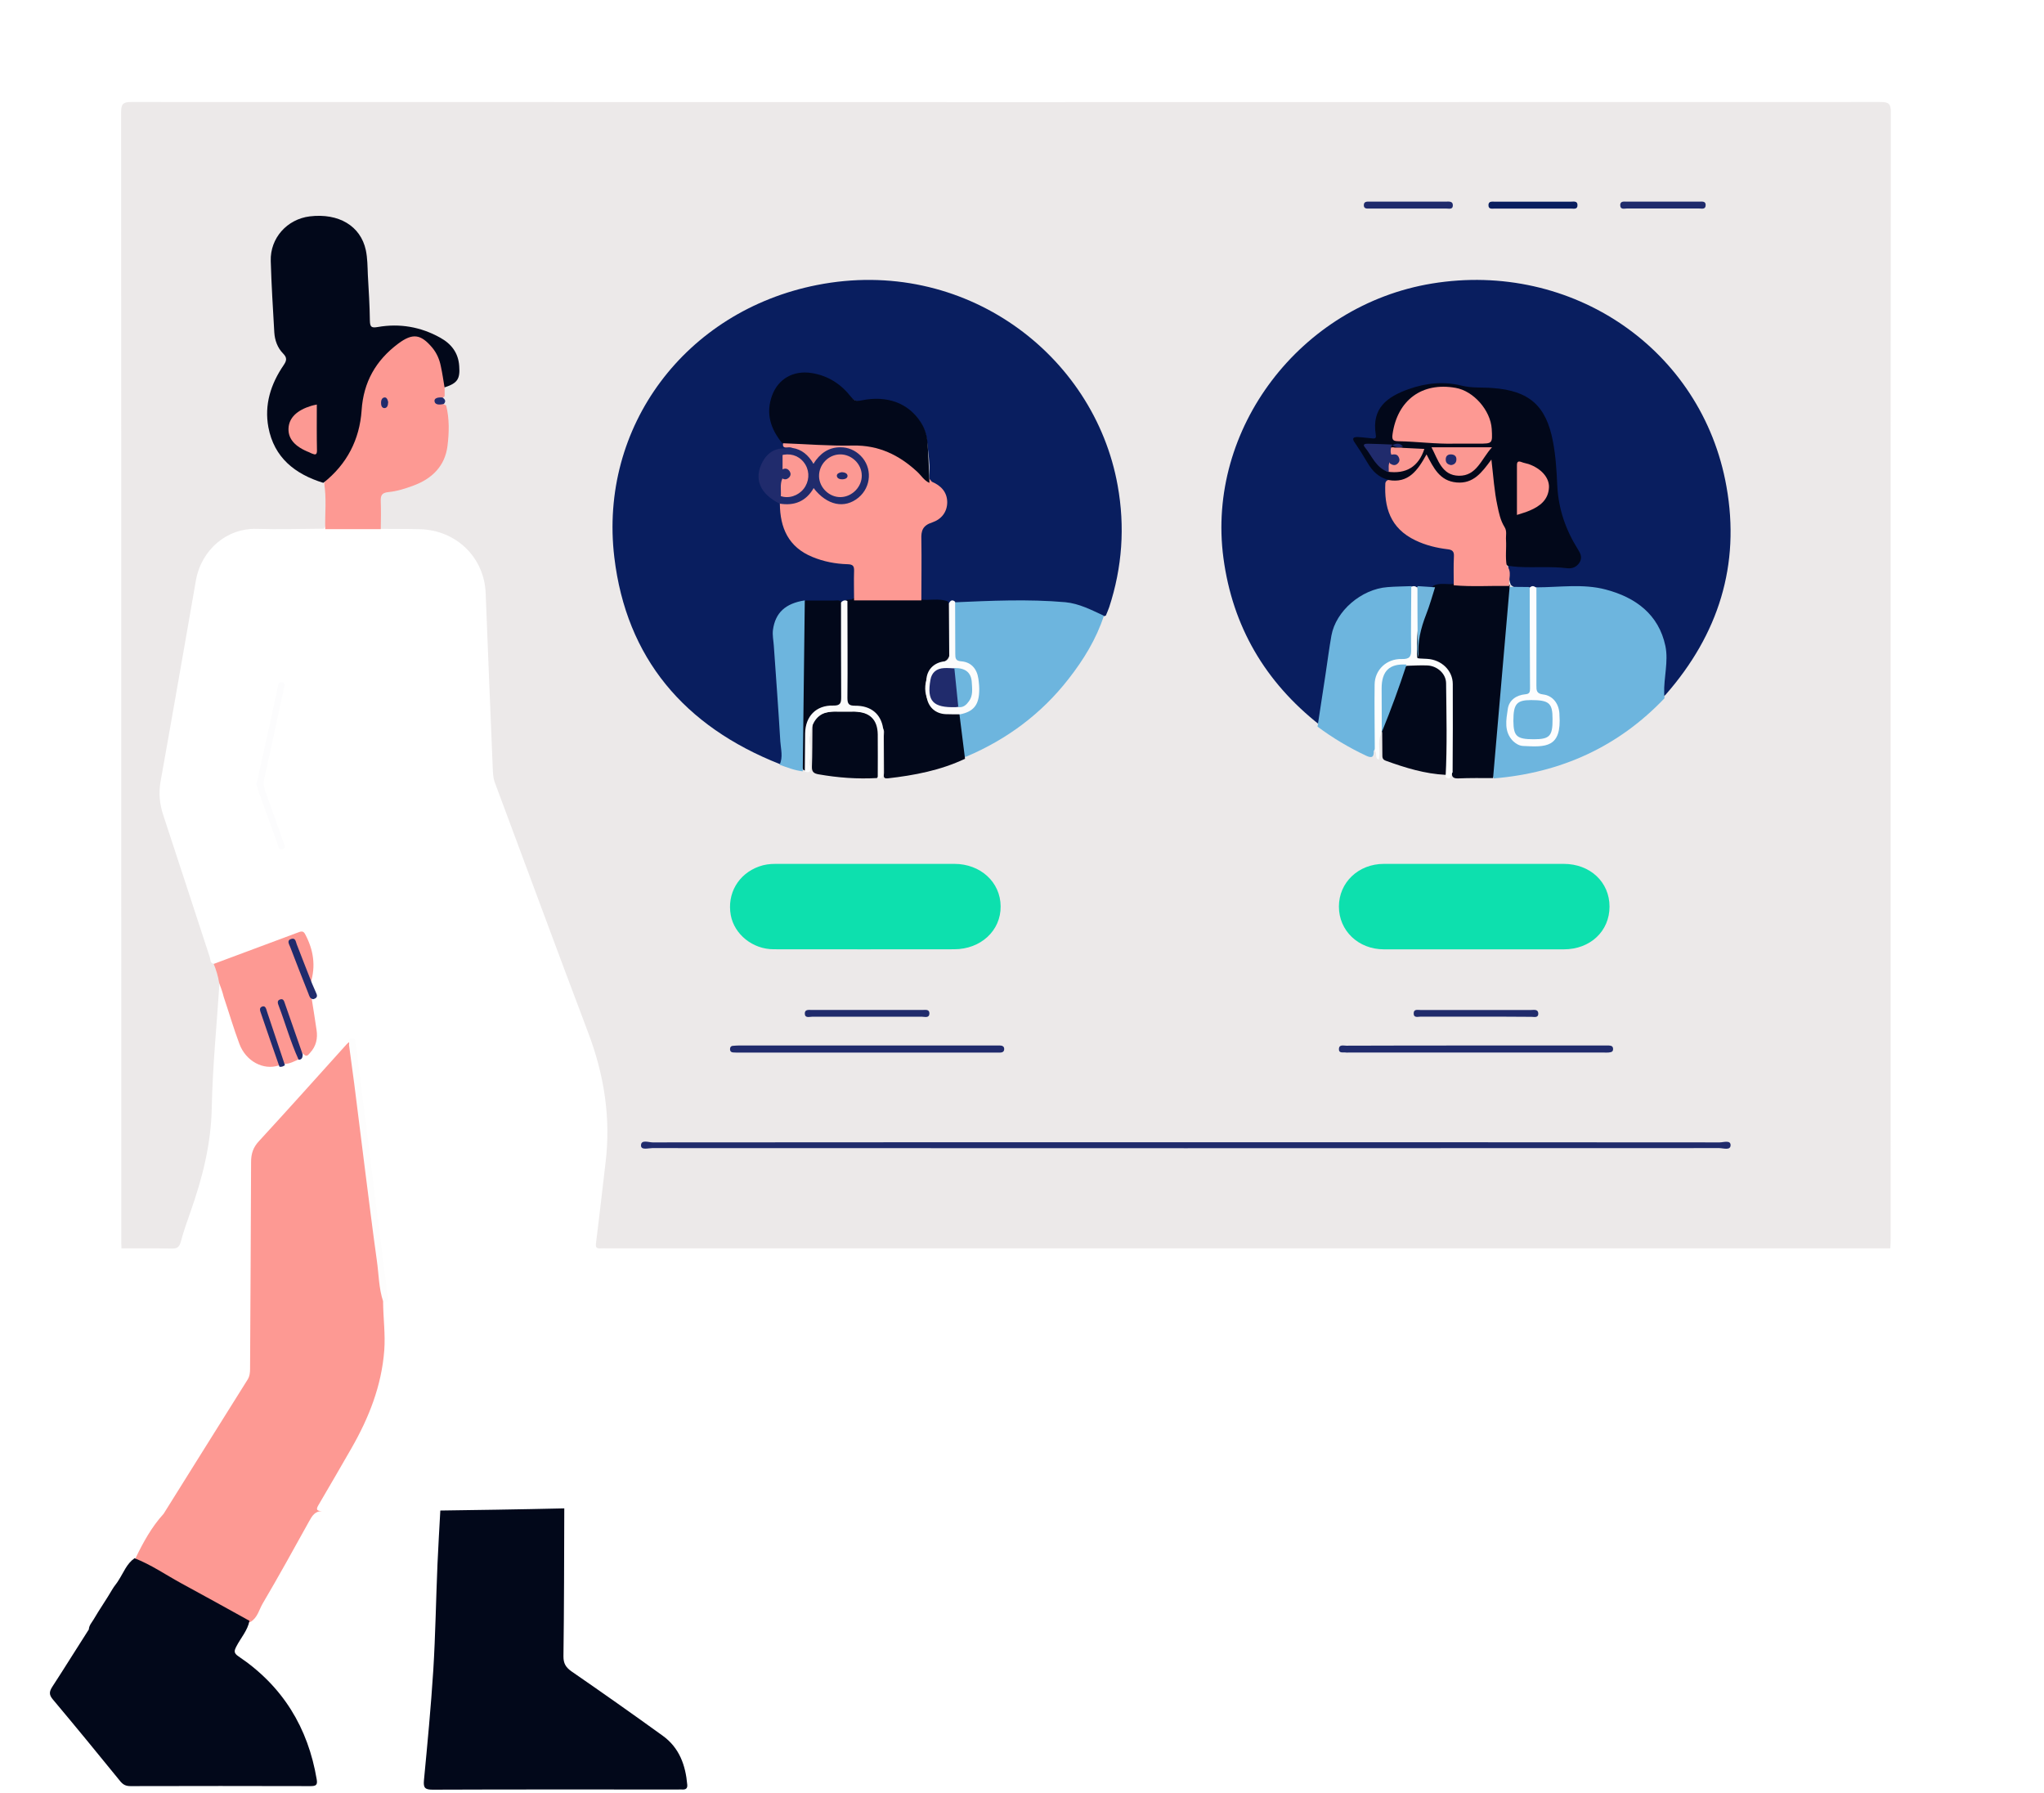
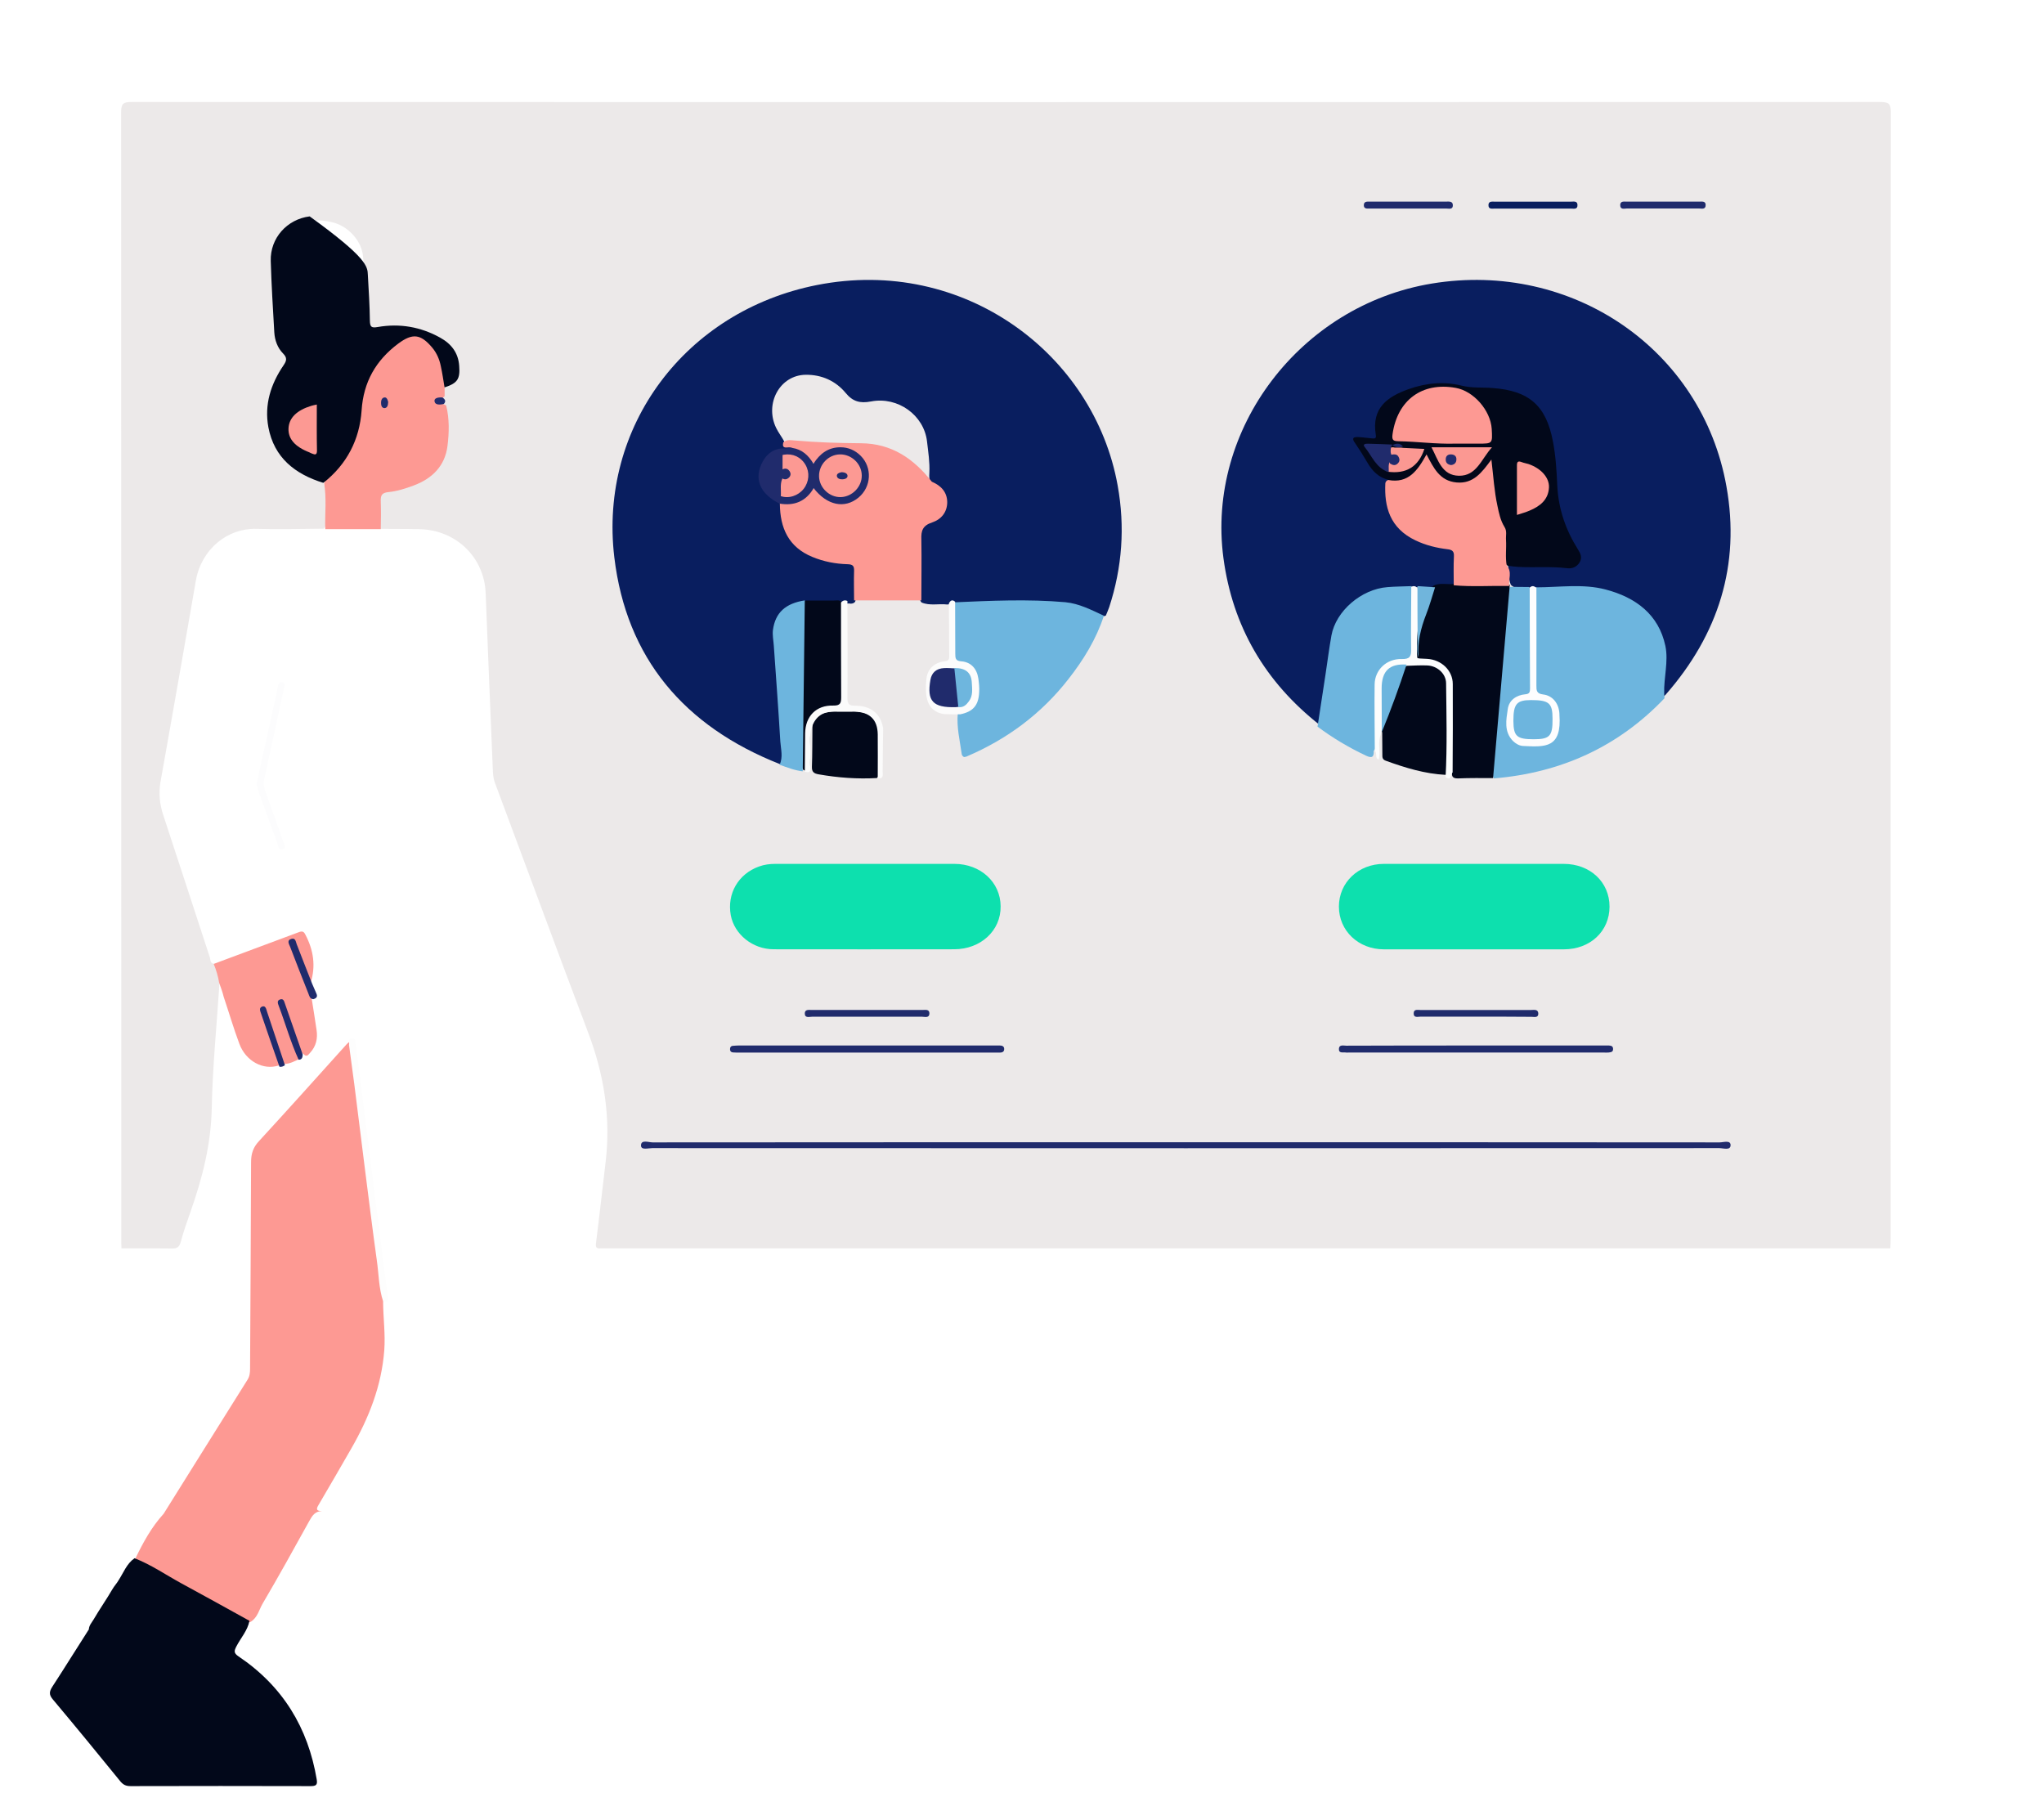
<svg xmlns="http://www.w3.org/2000/svg" width="521" height="457" viewBox="0 0 521 457" fill="none">
  <g filter="url(#filter0_d_607_3269)">
    <path d="M18.988 337.592C14.128 337.086 10.688 333.75 10.129 328.851C10.043 328.006 10.043 327.162 10.043 326.317C10.043 223.616 10.043 120.958 10 18.257C10 12.894 12.021 9.051 17.268 7.109C18.343 6.264 19.59 6.517 20.794 6.517C44.704 6.517 68.572 6.517 92.482 6.517C93.858 6.517 95.192 6.517 96.525 6.137C98.546 5.968 100.567 6.011 102.631 6.053C103.018 6.053 103.448 6.053 103.835 6.053C105.857 6.011 107.878 5.926 109.942 6.137C111.275 6.517 112.608 6.517 113.984 6.517C138.712 6.475 163.482 6.602 188.21 6.433C188.597 6.433 188.898 6.475 189.199 6.728C190.145 6.771 191.048 6.813 191.994 6.813C294.516 6.813 397.082 6.813 499.604 6.813C507.13 6.813 511 10.614 511 17.919C511 120.916 511 223.912 511 326.866C511 332.989 507.689 336.959 502.098 337.55C501.754 337.677 501.41 337.635 501.023 337.677C484.337 338.184 467.695 338.057 451.009 338.057C417.509 338.057 383.965 338.395 350.465 337.972C296.538 337.339 242.653 337.761 188.726 337.761C176.986 337.761 165.288 337.888 153.548 338.057C152.774 338.057 151.957 338.057 151.183 338.015C149.764 337.972 149.076 337.17 149.205 335.819C149.678 330.709 150.28 325.599 151.011 320.532C151.226 318.969 152.215 318.251 153.849 318.294C154.924 318.336 156 318.294 157.075 318.294C263.854 318.294 370.634 318.294 477.414 318.294C478.575 318.294 479.865 318.674 480.854 317.618C481.327 316.689 481.198 315.676 481.198 314.704C481.198 219.858 481.198 125.012 481.198 30.166C481.198 29.532 481.198 28.899 481.155 28.265C481.112 27.336 480.596 26.872 479.65 26.829C478.876 26.787 478.059 26.787 477.285 26.787C330.124 26.787 182.963 26.787 35.803 26.787C31.803 26.787 31.803 26.787 31.803 30.715C31.803 125.265 31.803 219.858 31.803 314.409C31.803 315.464 31.717 316.52 32.018 317.576C32.577 318.463 33.48 318.336 34.297 318.336C37.222 318.336 40.146 318.294 43.07 318.378C45.478 318.42 46.124 319.18 45.392 321.376C43.844 326.19 42.296 331.005 40.791 335.861C40.318 337.423 39.286 338.099 37.609 338.099C31.416 338.099 25.18 338.226 18.988 337.592Z" fill="white" />
  </g>
  <path d="M41.709 385.848C48.852 374.444 55.952 363.04 63.095 351.678C63.654 350.788 63.74 349.855 63.74 348.88C63.826 331.329 63.955 313.736 63.998 296.185C63.998 294.023 64.558 292.369 66.107 290.758C73.594 282.619 80.995 274.352 88.396 266.127C88.568 265.915 88.826 265.788 89.042 265.576C89.988 266.339 89.988 267.442 90.117 268.459C92.57 287.875 94.894 307.334 97.347 326.751C97.562 328.446 98.164 330.185 97.648 331.965C97.691 336.035 98.25 340.062 97.949 344.175C97.26 353.247 94.033 361.387 89.558 369.187C86.761 374.02 84.007 378.853 81.167 383.643C80.393 384.915 80.909 385.127 82.071 385.17C80.307 385.17 79.575 386.357 78.844 387.671C74.928 394.751 71.012 401.831 66.924 408.783C66.021 410.352 65.633 412.344 63.869 413.404C62.836 413.786 62.062 413.107 61.287 412.683C52.552 407.723 43.817 402.678 35.039 397.845C34.867 397.761 34.695 397.591 34.566 397.422C34.523 397.337 34.48 397.252 34.523 397.21C36.459 393.225 38.611 389.239 41.709 385.848Z" fill="#FD9993" />
-   <path d="M112.234 385.022C116.967 384.938 121.701 384.895 126.434 384.811C132.233 384.726 138.033 384.599 143.832 384.473C143.79 397.071 143.79 409.627 143.619 422.226C143.619 424.001 144.216 424.974 145.623 425.988C153.47 431.4 161.273 436.896 168.992 442.476C173.171 445.52 174.748 449.959 175.175 454.905C175.26 455.836 174.834 456.174 173.938 456.131C173.597 456.089 173.213 456.131 172.872 456.131C152.02 456.131 131.167 456.089 110.272 456.174C108.353 456.174 107.884 455.709 108.055 453.849C108.95 444.463 109.846 435.078 110.443 425.692C110.997 416.73 111.125 407.725 111.509 398.72C111.722 394.112 111.978 389.546 112.234 385.022Z" fill="#02081A" />
  <path d="M34.287 397.18C38.528 398.821 42.207 401.389 46.145 403.536C51.988 406.692 57.787 409.934 63.587 413.133C63.111 415.616 61.38 417.468 60.254 419.657C59.692 420.751 59.519 421.34 60.774 422.182C72.113 429.801 78.518 440.408 80.725 453.541C80.985 455.014 80.509 455.267 79.124 455.267C63.846 455.225 48.569 455.225 33.291 455.267C32.166 455.267 31.474 454.972 30.738 454.13C25.025 447.101 19.269 440.071 13.469 433.168C12.431 431.948 12.56 431.148 13.339 429.927C16.499 425.087 19.528 420.162 22.645 415.321C22.688 414.311 23.38 413.596 23.856 412.796C25.371 410.186 27.102 407.745 28.617 405.135C29.093 404.293 29.786 403.578 30.262 402.736C31.517 400.8 32.296 398.569 34.287 397.18Z" fill="#02081A" />
  <path d="M82.495 134.759C76.774 134.802 71.052 134.97 65.331 134.802C58.018 134.591 51.35 139.946 49.931 147.959C47.737 160.737 45.457 173.515 43.22 186.293C42.446 190.636 41.671 194.98 40.897 199.366C40.424 202.191 40.682 204.932 41.585 207.673C45.586 219.777 49.501 231.922 53.501 244.067C53.673 244.657 53.544 245.585 54.577 245.67C56.082 246.977 56.513 248.579 55.953 250.477C55.265 261.104 54.19 271.731 53.974 282.401C53.802 291.678 51.565 300.366 48.511 309.011C47.608 311.541 46.748 314.029 46.059 316.602C45.672 317.993 44.984 318.288 43.65 318.246C39.434 318.162 35.219 318.204 30.96 318.204C30.917 317.445 30.917 316.644 30.917 315.885C30.917 220.114 30.917 124.343 30.874 28.572C30.874 26.38 31.476 26 33.541 26C182.124 26.042 330.706 26.042 479.288 26C481.396 26 481.956 26.422 481.956 28.572C481.869 124.343 481.913 220.114 481.913 315.885C481.913 316.644 481.87 317.445 481.827 318.204C372.863 318.204 263.9 318.204 154.894 318.204C154.334 318.204 153.732 318.162 153.173 318.204C152.011 318.288 151.753 317.951 151.925 316.77C152.786 310.023 153.517 303.233 154.334 296.486C155.754 284.973 153.99 273.882 149.86 263.044C141.859 241.916 134.073 220.704 126.158 199.534C125.685 198.311 125.642 197.046 125.599 195.823C124.996 180.937 124.351 166.093 123.792 151.206C123.448 142.097 116.307 135.097 106.972 134.886C103.531 134.802 100.089 134.844 96.648 134.802C95.572 132.018 96.089 129.151 96.261 126.325C96.347 125.313 97.336 125.144 98.196 124.976C100.218 124.554 102.24 124.09 104.219 123.415C110.499 121.18 113.253 117.343 113.253 110.848C113.253 108.613 113.382 106.336 112.994 104.143C113.08 103.047 112.951 101.992 112.564 100.98C112.478 100.306 112.478 99.631 112.865 98.998C114.586 97.775 116.522 96.763 116.307 94.149C116.049 91.154 114.629 88.919 112.134 87.359C107.531 84.491 102.412 83.69 97.078 84.196C93.766 84.491 93.68 84.323 93.465 81.033C93.12 75.846 92.991 70.659 92.561 65.514C92.26 61.55 88.905 57.67 84.732 56.658C81.463 55.857 78.15 55.984 75.096 57.544C71.526 59.4 69.461 62.352 69.332 66.316C69.203 71.207 69.719 76.099 69.977 81.033C70.063 82.552 70.02 84.112 70.235 85.672C70.493 87.233 71.052 88.709 72.085 89.889C73.504 91.492 73.16 92.799 72.085 94.402C69.676 97.902 68.342 101.824 68.428 106.083C68.514 112.62 71.569 117.427 77.333 120.674C79.011 121.602 80.989 121.982 82.452 123.247C83.656 125.861 82.882 128.602 83.054 131.301C83.269 132.398 83.527 133.747 82.495 134.759Z" fill="#ECE9E9" />
  <path d="M113.718 103.339C114.573 106.744 114.487 110.277 114.06 113.682C113.419 118.79 110.129 122.025 105.385 123.77C103.334 124.536 101.197 125.217 99.018 125.43C97.18 125.6 97.01 126.409 97.052 127.856C97.138 130.197 97.095 132.538 97.052 134.879C92.352 134.879 87.651 134.879 82.907 134.879C82.779 130.963 83.292 127.048 82.608 123.174C83.249 121.769 84.531 120.918 85.514 119.812C90.001 114.533 91.582 108.234 92.266 101.594C93.078 94.102 97.864 89.293 103.804 85.377C104.659 84.823 105.513 84.866 106.453 85.249C108.163 85.93 109.53 87.079 110.641 88.441C113.077 91.463 113.718 94.996 113.333 98.785C113.333 99.508 113.333 100.232 113.333 100.998C111.752 102.403 111.752 102.403 113.718 103.339Z" fill="#FD9993" />
  <path d="M55.856 250.511C55.596 248.862 55.12 247.256 54.472 245.691C61.694 242.985 68.917 240.321 76.139 237.615C77.004 237.277 77.437 237.403 77.826 238.207C79.902 242.139 80.551 246.241 79.167 250.554C77.61 249.032 77.48 246.917 76.615 245.099C75.966 243.704 75.75 242.139 74.755 240.871C76.01 245.48 77.826 249.92 79.426 254.402C79.859 257.108 80.291 259.814 80.68 262.478C81.026 264.677 80.594 266.664 79.037 268.355C78.605 268.82 78.172 269.582 77.394 268.694C76.399 268.144 76.312 267.087 76.01 266.199C74.799 262.901 73.674 259.603 72.074 256.389C72.074 257.446 72.463 258.419 72.853 259.391C73.977 262.14 74.842 264.973 75.923 267.679C76.226 268.398 76.572 269.116 76.356 269.92C75.101 270.47 73.891 271.188 72.463 271.188C71.512 270.596 71.382 269.582 71.079 268.651C69.868 265.142 68.484 261.674 67.057 258.207C66.884 259.137 67.23 259.983 67.576 260.829C68.657 263.662 69.739 266.495 70.733 269.328C70.993 270.047 71.382 270.765 71.079 271.569C67.144 272.88 62.646 270.512 61.002 266.03C59.532 262.097 58.364 258.08 57.023 254.106C56.721 252.837 56.288 251.695 55.856 250.511Z" fill="#FD9993" />
  <path d="M97.695 331.826C96.516 328.356 96.56 324.718 96.036 321.164C94.988 313.679 94.07 306.194 93.11 298.71C92.149 291.267 91.276 283.866 90.315 276.423C89.878 273.036 89.398 269.691 88.961 266.346C89.136 265.76 88.568 264.757 89.66 264.673C90.664 264.59 90.62 265.51 90.708 266.179C92.935 283.74 95.119 301.302 97.346 318.864C97.826 322.585 98.307 326.307 98.787 330.028C98.962 330.906 99.311 331.91 97.695 331.826Z" fill="#FDFDFD" />
  <path d="M65.364 199.886C66.171 196.196 66.978 192.59 67.785 189.025C68.804 184.454 69.781 179.925 70.758 175.354C70.885 174.683 70.885 173.76 71.862 173.928C72.882 174.096 72.457 174.977 72.329 175.648C70.673 183.28 69.059 190.912 67.36 198.502C67.106 199.593 67.233 200.515 67.573 201.522C69.144 205.841 70.673 210.16 72.202 214.522C72.457 215.193 73.094 216.115 72.032 216.493C70.97 216.87 70.928 215.696 70.716 215.025C69.102 210.58 67.488 206.135 65.874 201.689C65.704 201.019 65.534 200.431 65.364 199.886Z" fill="#FCFCFD" />
  <path d="M79.85 254.685C78.939 254.598 78.843 253.81 78.604 253.241C77.022 249.302 75.487 245.319 73.953 241.337C73.666 240.636 73.043 239.674 74.241 239.323C75.344 238.973 75.392 240.067 75.631 240.68C76.926 244.006 78.22 247.376 79.562 250.746C79.946 251.578 80.281 252.453 80.665 253.285C81.001 254.029 80.665 254.466 79.85 254.685Z" fill="#202B6C" />
  <path d="M71.233 271.907C69.672 267.448 68.11 262.99 66.591 258.488C66.38 257.825 65.916 256.943 66.76 256.59C67.688 256.192 67.857 257.207 68.068 257.87C69.587 262.416 71.107 266.963 72.626 271.509C72.204 271.818 71.74 271.995 71.233 271.907Z" fill="#202B6C" />
  <path d="M76.12 270.115C74.076 265.656 72.772 260.934 71.034 256.344C70.816 255.776 70.512 254.989 71.468 254.727C72.251 254.508 72.425 255.208 72.599 255.732C74.12 260.104 75.641 264.432 77.163 268.803C77.119 269.503 76.989 270.115 76.12 270.115Z" fill="#202B6C" />
  <path d="M198.806 194.772C174.378 185.147 159.643 167.713 156.584 142.048C152.621 108.784 174.679 79.277 208.241 72.65C245.68 65.262 278.897 90.252 284.886 123.77C286.781 134.281 286.049 144.581 282.731 154.754C282.473 155.472 282.171 156.189 281.87 156.907C280.879 157.371 280.06 156.822 279.242 156.443C275.106 154.459 270.797 153.572 266.187 153.614C258.82 153.699 251.453 153.53 244.129 153.994C243.224 153.741 242.319 154.036 241.415 154.079C239.261 153.825 237.02 154.459 234.909 153.572C234.22 152.812 234.306 151.884 234.306 150.997C234.263 146.396 234.349 141.752 234.263 137.151C234.22 135.252 234.78 133.901 236.719 133.268C237.537 133.014 238.227 132.508 238.873 131.917C241.199 129.891 241.286 127.104 239.131 124.909C238.571 124.361 237.925 123.896 237.408 123.305C236.762 122.461 236.848 121.448 236.891 120.477C237.02 117.818 236.589 115.158 236.288 112.499C235.512 105.829 228.878 101.017 222.027 102.325C219.184 102.874 217.331 102.325 215.565 100.173C212.98 97.049 209.404 95.487 205.397 95.529C198.806 95.571 194.842 102.832 197.815 109.037C198.418 110.304 199.323 111.401 199.969 112.668C200.141 113.385 200.658 113.596 201.348 113.765C201.821 113.892 202.382 114.018 202.209 114.694C201.563 115.243 200.744 115.158 199.969 115.158C197.298 115.2 195.488 116.551 194.627 118.957C193.722 121.363 193.808 123.727 195.704 125.838C196.695 126.936 198.246 127.4 199.064 128.666C199.452 129.933 199.581 131.284 199.84 132.592C200.701 137.193 203.502 140.275 207.896 141.921C210.395 142.85 212.98 143.272 215.651 143.568C217.978 143.821 218.322 144.116 218.322 146.48C218.279 148.76 218.71 151.081 217.978 153.361C217.676 153.783 217.245 153.868 216.771 153.868C215.867 153.656 215.091 154.163 214.186 154.121C211.257 153.994 208.284 154.121 205.354 154.079C199.452 155.218 197.599 158.004 197.987 163.914C198.461 171.175 199.107 178.436 199.452 185.738C199.581 188.271 200.012 190.762 199.84 193.295C199.71 193.843 200.227 194.899 198.806 194.772Z" fill="#091E5F" />
  <path d="M336.402 184.799C322.424 173.811 314.165 159.624 311.843 142.237C307.456 109.315 331.456 77.783 365.005 72.268C400.705 66.417 433.867 89.024 440.06 124.008C443.63 143.963 438.039 161.686 424.576 177.053C424.404 177.263 424.146 177.431 423.931 177.6C423.114 177.431 423.286 176.758 423.329 176.253C423.415 173.937 423.286 171.664 423.63 169.348C424.748 161.602 420.103 154.488 411.931 151.33C409.522 150.404 407.027 149.857 404.404 149.899C400.275 149.941 396.102 150.025 391.973 149.857C391.199 149.688 390.382 149.604 389.608 149.815C388.059 149.899 386.425 150.362 385.091 149.057C384.403 147.415 384.704 145.605 384.317 143.921C384.618 143.584 385.048 143.5 385.479 143.542C390.038 144.047 394.64 143.416 399.199 143.921C400.317 144.047 401.35 143.837 402.081 142.91C402.855 141.858 402.382 140.89 401.78 140.006C397.608 133.691 396.403 126.66 396.231 119.335C396.145 116.22 395.629 113.189 394.769 110.199C392.963 103.8 388.962 100.601 382.253 99.885C378.081 99.464 373.865 99.254 369.65 98.707C364.661 98.075 359.801 99.254 355.499 101.948C352.704 103.674 351.241 106.116 351.413 109.526C351.585 112.347 351.155 112.599 348.23 112.431C347.628 112.389 346.854 111.926 346.424 112.557C346.037 113.189 346.725 113.736 347.069 114.241C348.403 116.304 349.564 118.493 351.37 120.261C352.274 121.145 353.865 121.103 354.424 122.408C353.134 129.986 356.747 135.711 363.586 137.943C365.349 138.532 367.156 138.953 369.005 139.206C370.769 139.458 371.758 140.342 371.629 142.153C371.457 144.468 372.231 146.91 371.07 149.183C369.478 149.941 367.672 149.394 365.994 149.899C364.403 150.067 362.811 150.109 361.263 149.688C360.79 149.604 360.317 149.604 359.887 149.646C358.424 150.067 356.919 149.941 355.413 149.983C347.757 150.025 341.349 155.54 340.273 163.034C339.37 169.475 338.08 175.832 337.564 182.315C337.521 183.199 337.306 184.167 336.402 184.799Z" fill="#091E5F" />
-   <path d="M113.312 98.744C113.011 96.921 112.754 95.14 112.367 93.359C112.023 91.62 111.336 90.009 110.175 88.61C107.211 85.091 105.148 84.879 101.496 87.592C95.781 91.875 92.645 97.387 92.172 104.595C91.656 112.058 88.434 118.333 82.418 123.082C75.157 120.835 69.872 116.637 68.411 108.92C67.337 103.154 69.012 97.896 72.278 93.104C73.051 91.96 73.266 91.239 72.149 90.094C70.731 88.652 70.044 86.744 69.915 84.709C69.571 78.645 69.184 72.582 69.012 66.519C68.841 60.667 73.18 55.876 78.938 55.155C86.328 54.265 91.914 57.572 93.246 63.763C93.676 65.798 93.676 67.96 93.762 70.08C93.977 73.939 94.234 77.84 94.277 81.698C94.32 83.31 94.621 83.649 96.297 83.352C101.883 82.377 107.254 83.31 112.195 86.066C115.031 87.635 116.836 89.924 117.05 93.316C117.308 96.624 116.578 97.684 113.312 98.744Z" fill="#02081A" />
+   <path d="M113.312 98.744C113.011 96.921 112.754 95.14 112.367 93.359C112.023 91.62 111.336 90.009 110.175 88.61C107.211 85.091 105.148 84.879 101.496 87.592C95.781 91.875 92.645 97.387 92.172 104.595C91.656 112.058 88.434 118.333 82.418 123.082C75.157 120.835 69.872 116.637 68.411 108.92C67.337 103.154 69.012 97.896 72.278 93.104C73.051 91.96 73.266 91.239 72.149 90.094C70.731 88.652 70.044 86.744 69.915 84.709C69.571 78.645 69.184 72.582 69.012 66.519C68.841 60.667 73.18 55.876 78.938 55.155C93.676 65.798 93.676 67.96 93.762 70.08C93.977 73.939 94.234 77.84 94.277 81.698C94.32 83.31 94.621 83.649 96.297 83.352C101.883 82.377 107.254 83.31 112.195 86.066C115.031 87.635 116.836 89.924 117.05 93.316C117.308 96.624 116.578 97.684 113.312 98.744Z" fill="#02081A" />
  <path d="M384.97 149.581C386.539 149.581 388.108 149.623 389.676 149.623C390.548 150.296 390.417 151.263 390.417 152.146C390.461 159.549 390.417 166.994 390.461 174.396C390.461 176.205 389.981 177.425 387.933 177.93C385.58 178.561 384.491 180.243 384.36 182.64C383.924 189.749 387.193 190.422 393.729 189.623C394.383 189.538 394.949 189.16 395.429 188.739C398.392 186.216 397.302 179.191 393.598 178.014C391.42 177.341 390.853 176.121 390.897 174.144C390.94 166.868 390.897 159.591 390.94 152.315C390.94 151.431 390.809 150.464 391.55 149.707C397.477 149.707 403.49 148.739 409.242 150.254C416.956 152.272 422.795 156.647 424.494 164.638C425.322 168.634 424.058 172.714 424.189 176.752C424.189 177.173 424.233 177.551 424.276 177.972C412.554 190.295 397.956 196.983 380.743 198.413C379.915 196.52 380.482 194.544 380.656 192.651C381.31 184.743 381.963 176.794 382.704 168.887C383.314 162.662 383.401 156.352 384.578 150.169C384.622 149.959 384.752 149.749 384.97 149.581Z" fill="#6DB5DE" />
  <path d="M220.702 220.195C228.235 220.195 235.768 220.195 243.258 220.195C249.93 220.195 255.009 224.859 255.052 230.993C255.138 237.212 249.973 241.959 243.215 241.959C227.891 241.959 212.524 242.001 197.2 241.959C191.819 241.959 187.17 238.136 186.266 233.262C185.276 227.758 188.203 222.758 193.455 220.868C194.832 220.363 196.21 220.195 197.673 220.195C205.378 220.195 213.04 220.195 220.702 220.195Z" fill="#0DE0AE" />
  <path d="M375.939 220.195C383.483 220.195 391.028 220.195 398.572 220.195C405.298 220.195 410.256 224.821 410.256 231.087C410.256 237.352 405.341 241.978 398.616 241.978C383.311 241.978 368.049 241.978 352.745 241.978C346.235 241.978 341.277 237.226 341.277 231.087C341.277 224.947 346.235 220.195 352.745 220.195C360.419 220.195 368.179 220.195 375.939 220.195Z" fill="#0DE0AE" />
  <path d="M242.973 153.539C252.509 153.123 262.045 152.666 271.537 153.497C275.075 153.83 278.225 155.492 281.375 156.946C279.433 162.887 276.197 168.164 272.357 173.066C265.496 181.875 256.781 188.398 246.339 192.843C246.166 192.926 245.907 192.926 245.735 192.968C245.39 192.802 245.174 192.511 245.131 192.179C244.656 188.73 243.793 185.323 244.138 181.792C244.354 181.501 244.656 181.335 244.958 181.168C248.712 179.216 250.006 174.895 247.849 171.321C247.072 170.034 245.864 169.369 244.397 169.078C243.318 168.87 242.456 168.413 242.456 167.25C242.326 162.97 242.283 158.691 242.499 154.453C242.499 154.079 242.671 153.788 242.973 153.539Z" fill="#6DB5DE" />
-   <path d="M244.543 181.946C245.021 185.75 245.5 189.597 245.978 193.401C239.76 196.35 233.065 197.632 226.239 198.401C224.934 198.529 225.326 197.589 225.326 196.991C225.282 193.871 225.326 190.751 225.282 187.631C225.282 186.947 225.5 186.22 225.021 185.579C224.5 185.28 224.282 184.725 224.021 184.212C222.891 181.776 220.934 180.622 218.239 180.408C215.5 180.194 215.152 179.809 215.152 177.16C215.108 169.851 215.108 162.585 215.152 155.277C215.152 154.422 215.065 153.567 215.804 152.884C216.239 152.841 216.717 152.841 217.152 152.798C217.804 152.243 218.587 152.157 219.369 152.157C223.673 152.114 227.934 152.114 232.239 152.157C233.021 152.157 233.804 152.2 234.456 152.798C236.804 153.14 239.239 152.413 241.543 153.268C242.021 153.781 242.065 154.422 242.065 155.063C242.108 158.824 242.108 162.585 242.065 166.304C242.065 167.671 241.413 168.441 240.065 168.954C236.108 170.407 234.543 175.792 236.978 179.211C237.934 180.579 239.326 181.22 241.021 181.263C242.282 181.263 243.587 180.878 244.543 181.946Z" fill="#02081A" />
  <path d="M384.841 149.046C383.418 165.458 381.995 181.913 380.572 198.326C377.597 198.326 374.621 198.283 371.646 198.411C370.222 198.453 369.964 197.817 370.136 196.714C369.36 195.824 369.576 194.721 369.576 193.661C369.532 187.893 369.576 182.125 369.576 176.358C369.576 170.505 368.153 168.894 362.288 168.045C361.943 168.003 361.598 167.918 361.253 167.706C359.916 165.671 360.304 163.38 360.778 161.387C361.684 157.613 363.28 154.05 364.53 150.361C364.703 149.894 365.134 149.555 365.479 149.216C367.118 148.495 368.886 149.046 370.567 148.834C375.397 148.495 380.141 148.198 384.841 149.046Z" fill="#02081A" />
  <path d="M335.831 185.216C336.529 180.75 337.184 176.242 337.883 171.776C338.363 168.531 338.799 165.245 339.367 162C340.501 155.722 347.005 150.161 353.639 149.655C355.647 149.487 357.698 149.487 359.706 149.402C360.361 149.992 360.317 150.793 360.317 151.551C360.317 156.186 360.361 160.821 360.317 165.455C360.317 167.857 359.924 168.194 357.436 168.447C353.028 168.91 350.846 171.228 350.758 175.526C350.715 179.95 350.802 184.374 350.715 188.798C350.715 189.683 350.846 190.652 350.147 191.41C350.235 192.969 349.711 193.348 348.14 192.59C343.775 190.525 339.672 188.082 335.831 185.216Z" fill="#6DB5DE" />
  <path d="M302.121 291.146C347.523 291.146 392.925 291.146 438.327 291.185C439.313 291.185 441.156 290.516 441.113 291.933C441.07 293.31 439.227 292.641 438.241 292.641C347.566 292.68 256.933 292.68 166.258 292.641C165.229 292.641 163.386 293.231 163.386 291.972C163.386 290.398 165.315 291.185 166.344 291.185C211.617 291.146 256.891 291.146 302.121 291.146Z" fill="#202B6C" />
  <path d="M368.518 197.504C363.213 197.253 358.2 195.705 353.229 193.906C352.31 193.571 352.352 192.985 352.352 192.316C352.352 190.433 352.31 188.55 352.31 186.709C352.185 186.5 352.143 186.291 352.185 186.082C353.897 180.558 356.237 175.244 358.116 169.805C358.284 169.345 358.576 168.968 359.077 168.759C359.495 168.591 359.871 168.591 360.289 168.55C366.471 167.964 369.688 170.223 369.395 177.002C369.103 182.86 369.353 188.759 369.312 194.659C369.27 195.663 369.479 196.751 368.518 197.504Z" fill="#02081A" />
  <path d="M205.253 153.07C207.705 153.07 210.156 153.07 212.608 153.07C213.273 153.07 213.979 152.858 214.519 153.451C215.184 154.212 215.101 155.143 215.101 156.073C215.101 163.053 215.143 169.991 215.101 176.97C215.101 179.762 214.81 180.058 212.068 180.397C208.494 180.82 206.375 183.231 206.375 186.911C206.375 189.323 206.375 191.691 206.375 194.103C206.375 194.991 206.5 195.964 205.627 196.598C205.336 196.472 205.087 196.345 204.796 196.26C204.172 195.414 204.256 194.399 204.256 193.426C204.256 184.289 204.172 175.194 204.297 166.057C204.339 162.419 204.754 158.781 204.713 155.143C204.671 154.339 204.754 153.62 205.253 153.07Z" fill="#02081A" />
  <path d="M205.135 153.033C204.961 167.569 204.786 182.062 204.612 196.598C202.561 196.385 200.641 195.615 198.721 194.931C199.638 192.964 199.027 190.955 198.896 188.988C198.416 180.823 197.805 172.7 197.238 164.576C197.151 163.251 196.845 161.883 197.02 160.558C197.631 156.154 200.205 153.803 205.135 153.033Z" fill="#6DB5DE" />
  <path d="M223.514 198.316C218.554 198.604 213.594 198.234 208.676 197.372C207.457 197.167 206.91 196.756 206.952 195.442C207.079 192.157 207.037 188.872 207.079 185.628C206.994 183.657 208.213 182.056 210.609 181.604C213.636 181.03 216.788 181.03 219.773 181.563C222.253 182.015 223.724 184.027 223.976 186.409C224.355 189.94 224.144 193.512 224.06 197.044C224.102 197.536 223.892 197.988 223.514 198.316Z" fill="#02081A" />
  <path d="M352.046 186.807C352.003 186.934 351.96 187.102 351.96 187.228C351.064 189.287 351.96 191.43 351.448 193.615C350.297 193.237 351.15 191.934 350.425 191.43C350.425 185.757 350.297 180.126 350.382 174.453C350.425 170.755 353.41 167.856 357.335 167.982C359.382 168.024 359.724 167.309 359.681 165.502C359.596 160.208 359.724 154.871 359.724 149.576C360.15 149.366 360.534 149.324 360.961 149.576C361.728 150.543 361.6 151.677 361.643 152.77C361.984 157.812 360.79 162.771 361.259 167.814C362.112 167.856 362.965 167.898 363.776 167.94C367.402 168.15 370.302 170.881 370.302 174.369C370.345 181.891 370.302 189.371 370.26 196.893C369.705 197.313 370.046 199.12 368.468 198.111C368.895 190.127 368.681 182.101 368.596 174.117C368.553 171.68 366.335 169.747 363.861 169.62C362.112 169.536 360.321 169.663 358.572 169.705C358.316 169.831 358.657 169.705 358.401 169.789C352.685 171.932 352.685 171.932 352.685 178.109C352.643 180.966 352.856 183.95 352.046 186.807Z" fill="#FCFDFD" />
  <path d="M376.391 266.492C387.112 266.492 397.834 266.492 408.598 266.492C409.111 266.492 409.581 266.492 410.093 266.492C410.606 266.538 411.119 266.583 411.161 267.317C411.204 268.233 410.521 268.188 410.008 268.279C409.581 268.325 409.154 268.279 408.727 268.279C387.07 268.279 365.37 268.279 343.713 268.279C343.5 268.279 343.286 268.325 343.073 268.279C342.389 268.142 341.236 268.6 341.278 267.363C341.321 266.171 342.474 266.538 343.158 266.538C354.221 266.492 365.327 266.492 376.391 266.492Z" fill="#202B6C" />
  <path d="M220.91 268.3C210.197 268.3 199.44 268.3 188.727 268.3C188.087 268.3 187.446 268.3 186.806 268.253C186.422 268.207 186.123 268.02 186.081 267.555C186.038 267.043 186.251 266.624 186.763 266.577C187.318 266.531 187.916 266.484 188.471 266.484C210.154 266.484 231.837 266.484 253.52 266.484C253.947 266.484 254.374 266.484 254.801 266.484C255.399 266.484 256.039 266.671 255.953 267.508C255.911 268.16 255.356 268.3 254.801 268.3C254.246 268.3 253.648 268.3 253.094 268.3C242.38 268.3 231.666 268.3 220.91 268.3Z" fill="#202B6C" />
  <path d="M223.729 198.395C223.729 194.667 223.772 190.94 223.729 187.212C223.686 183.4 221.668 181.451 217.76 181.409C216.129 181.409 214.497 181.451 212.822 181.409C209.859 181.282 207.927 182.553 206.939 185.306C206.08 187.848 206.725 190.431 206.553 192.973C206.467 193.863 206.467 194.794 206.553 195.726C206.682 197.039 205.995 196.87 205.136 196.701C205.179 193.439 205.179 190.22 205.222 186.958C205.265 182.595 208.013 179.715 212.393 179.842C214.239 179.884 214.411 179.164 214.411 177.681C214.368 169.633 214.368 161.627 214.368 153.579C214.797 153.071 215.356 152.859 216 153.198C216 161.416 216.086 169.633 216 177.893C216 179.46 216.386 179.884 217.975 179.884C222.011 179.842 224.545 182.002 225.103 185.645C225.06 189.33 225.017 193.015 224.974 196.701C225.017 197.548 225.232 198.564 223.729 198.395Z" fill="#FBFBFB" />
  <path d="M220.89 259.155C216.267 259.155 211.644 259.155 207.021 259.155C206.293 259.155 205.18 259.563 205.137 258.385C205.094 257.207 206.207 257.434 206.935 257.434C216.31 257.434 225.728 257.434 235.103 257.434C235.831 257.434 236.944 257.162 236.901 258.385C236.815 259.563 235.702 259.155 235.017 259.155C230.265 259.155 225.557 259.155 220.89 259.155Z" fill="#202B6C" />
  <path d="M376.048 259.136C371.412 259.136 366.776 259.136 362.097 259.136C361.41 259.136 360.294 259.538 360.337 258.242C360.38 257.17 361.367 257.438 362.011 257.438C371.455 257.438 380.856 257.438 390.299 257.438C391.029 257.438 392.102 257.17 392.102 258.421C392.059 259.494 391.029 259.181 390.385 259.181C385.62 259.136 380.856 259.136 376.048 259.136Z" fill="#202B6C" />
  <path d="M423.912 53.137C420.865 53.137 417.819 53.137 414.731 53.137C414.063 53.137 412.979 53.54 412.979 52.242C413.02 51.214 413.938 51.393 414.606 51.393C420.782 51.393 426.958 51.393 433.134 51.393C433.801 51.393 434.761 51.214 434.761 52.242C434.761 53.495 433.718 53.137 433.009 53.137C430.004 53.137 426.958 53.137 423.912 53.137Z" fill="#202B6C" />
  <path d="M358.911 53.155C355.657 53.155 352.403 53.155 349.15 53.155C348.499 53.155 347.675 53.291 347.631 52.384C347.588 51.296 348.456 51.386 349.193 51.386C355.7 51.386 362.164 51.386 368.672 51.386C369.366 51.386 370.32 51.25 370.32 52.339C370.32 53.473 369.322 53.155 368.628 53.155C365.418 53.155 362.164 53.155 358.911 53.155Z" fill="#202B6C" />
  <path d="M390.721 53.169C387.455 53.169 384.233 53.169 380.967 53.169C380.27 53.169 379.356 53.396 379.399 52.217C379.443 51.264 380.27 51.401 380.923 51.401C387.411 51.401 393.943 51.401 400.432 51.401C401.128 51.401 402.086 51.174 402.086 52.262C402.13 53.441 401.128 53.169 400.475 53.169C397.253 53.169 393.987 53.169 390.721 53.169Z" fill="#091E5F" />
  <path d="M113.131 102.96C112.035 103.224 110.94 103.224 110.764 102.344C110.589 101.463 111.641 101.228 112.78 101.316C113.525 101.815 113.7 102.344 113.131 102.96Z" fill="#202B6C" />
  <path d="M98.945 102.47C98.915 103.49 98.619 103.977 98.026 104.022C97.523 104.022 97.167 103.667 97.137 102.869C97.078 101.982 97.374 101.406 97.938 101.317C98.53 101.184 98.797 101.805 98.945 102.47Z" fill="#202B6C" />
  <path d="M234.848 153.032C229.118 153.032 223.43 153.032 217.699 153.032C217.699 150.518 217.613 148.004 217.699 145.532C217.742 144.275 217.397 143.856 216.062 143.815C212.959 143.731 209.943 143.144 207.099 141.971C200.938 139.457 198.826 134.513 198.783 128.396C199.214 127.852 199.817 128.061 200.378 128.019C202.704 127.977 204.773 127.307 206.195 125.422C207.229 124.039 208.133 124.374 209.081 125.506C210.59 127.307 212.572 128.103 214.941 127.936C218.13 127.684 220.328 125.757 221.146 122.447C221.706 120.185 220.284 117.084 218.13 115.785C215.502 114.193 212.528 114.361 210.115 116.204C209.943 116.33 209.771 116.456 209.642 116.623C207.616 118.509 207.53 118.551 205.634 116.665C204.6 115.66 203.049 115.492 202.144 114.319C201.67 113.942 201.067 114.026 200.55 114.068C199.43 114.151 199.516 113.481 199.645 112.769C200.464 112.015 201.498 112.182 202.489 112.266C208.09 112.769 213.735 112.936 219.38 112.978C227.351 113.02 232.909 116.959 237.52 122.782C239.847 123.788 241.398 125.38 241.441 127.977C241.441 130.575 239.89 132.419 237.563 133.173C235.193 133.969 234.762 135.268 234.848 137.446C234.935 142.725 234.848 147.879 234.848 153.032Z" fill="#FD9993" />
-   <path d="M236.902 123.081C235.536 122.489 234.811 121.178 233.787 120.247C229.178 115.976 223.972 113.438 217.4 113.565C211.383 113.692 205.365 113.184 199.391 112.973C196.446 109.377 195.123 105.444 196.788 100.834C198.367 96.52 202.25 94.362 206.859 95.082C211.127 95.758 214.37 97.915 216.93 101.172C217.741 102.187 218.339 102.314 219.576 102.06C226.105 100.707 231.525 102.737 234.683 107.601C235.792 109.293 236.347 111.196 236.433 113.184C236.689 116.483 236.774 119.782 236.902 123.081Z" fill="#02081A" />
  <path d="M201.976 114.175C204.406 114.556 206.026 115.996 207.348 118.199C208.969 115.615 211.143 114.006 214.213 114.006C216.217 114.006 217.966 114.768 219.373 116.166C222.4 119.173 222.102 124.128 218.818 126.839C215.279 129.761 210.802 128.829 207.391 124.425C205.429 127.813 202.445 128.999 198.692 128.363C193.618 125.822 192.041 121.926 194.428 117.606C195.622 115.488 197.371 114.26 199.886 114.302C200.569 114.26 201.251 114.218 201.976 114.175Z" fill="#202B6C" />
  <path d="M244.745 182.077C243.494 182.077 242.243 182.077 241.034 182.035C238.533 181.908 236.74 180.393 236.239 177.911C235.906 176.269 235.948 174.544 236.156 172.903C236.448 170.504 238.199 168.863 240.742 168.569C241.743 168.442 241.993 168.148 241.952 167.18C241.91 162.719 241.91 158.259 241.868 153.798C242.243 153.041 242.744 152.746 243.453 153.377C243.453 157.796 243.494 162.172 243.494 166.591C243.494 167.769 243.536 168.484 245.079 168.569C247.497 168.779 248.998 170.42 249.373 172.945C249.54 174.123 249.665 175.302 249.582 176.48C249.415 179.846 247.997 181.403 244.745 182.077Z" fill="#FCFCFC" />
  <path d="M353.954 122.322C351.412 121.725 349.775 120.061 348.526 117.886C347.535 116.18 346.459 114.474 345.339 112.853C344.477 111.659 344.994 111.36 346.157 111.403C347.363 111.446 348.569 111.659 349.775 111.744C350.378 111.787 350.852 111.83 350.68 110.849C349.56 104.024 353.566 101.124 359.123 99.162C363.473 97.627 367.996 97.157 372.605 98.309C375.146 98.949 377.86 98.693 380.488 98.906C389.749 99.589 394.099 103.385 395.822 112.469C396.554 116.265 396.77 120.061 396.942 123.857C397.244 129.786 399.096 135.075 402.197 140.022C402.886 141.131 403.36 142.112 402.628 143.349C401.896 144.543 400.733 144.97 399.527 144.842C395.391 144.33 391.213 144.714 387.078 144.501C386.173 144.458 385.269 144.33 384.321 144.202C383.417 143.776 383.546 142.88 383.589 142.155C383.804 138.316 383.287 134.605 381.909 130.937C380.531 127.227 380.401 123.218 379.798 118.995C377.645 121.895 375.06 123.687 371.27 123.388C367.307 123.09 365.627 120.232 363.861 117.374C362.827 117.886 362.569 118.867 362.052 119.55C360.544 121.511 358.649 122.748 356.107 122.876C355.332 122.962 354.514 123.09 353.954 122.322Z" fill="#02081A" />
  <path d="M353.841 122.341C359.025 123.314 361.381 119.843 363.609 115.82C365.408 119.25 366.951 122.595 371.278 122.976C375.562 123.357 377.704 120.435 380.146 117.133C380.66 121.451 380.874 125.22 381.688 128.945C382.074 130.808 382.459 132.671 383.488 134.323C384.173 135.381 383.787 136.524 383.873 137.625C384.002 139.784 383.659 141.986 384.045 144.145C385.501 145.754 384.473 147.659 384.687 149.395V149.353C379.975 149.268 375.262 149.607 370.549 149.184C370.549 146.728 370.464 144.272 370.592 141.817C370.678 140.504 370.121 140.123 368.964 139.996C366.137 139.657 363.395 138.98 360.824 137.752C354.227 134.619 352.813 129.157 353.113 123.145C353.241 122.637 353.498 122.468 353.841 122.341Z" fill="#FD9993" />
  <path d="M391.617 149.83C391.617 158.142 391.659 166.412 391.617 174.724C391.617 175.971 391.617 176.802 393.324 177.01C395.822 177.301 397.362 179.379 397.487 181.955C397.487 182.038 397.487 182.08 397.487 182.163C398.111 190.683 393.948 190.433 388.245 190.143C387.246 190.101 386.372 189.561 385.664 188.896C383.292 186.485 383.916 183.452 384.332 180.667C384.665 178.464 386.497 177.176 388.786 176.968C389.869 176.885 389.994 176.386 389.994 175.514C389.952 166.952 389.91 158.391 389.91 149.83C390.493 149.123 391.076 149.414 391.617 149.83Z" fill="#FDFDFE" />
  <path d="M361.582 167.555C360.976 165.84 361.38 164.041 361.34 162.285C361.3 157.977 361.3 153.71 361.3 149.402C362.794 149.486 364.289 149.611 365.783 149.695C365.056 151.996 364.41 154.338 363.521 156.596C362.148 160.11 361.259 163.707 361.582 167.555Z" fill="#70B5DC" />
  <path d="M80.754 103.113C80.754 107.163 80.713 111.007 80.794 114.851C80.794 116.008 80.31 115.925 79.585 115.636C79.343 115.553 79.101 115.429 78.859 115.305C75.151 113.859 73.418 111.834 73.539 109.189C73.66 106.502 75.675 104.56 79.343 103.444C79.665 103.32 80.069 103.279 80.754 103.113Z" fill="#FC9993" />
  <path d="M352.21 186.614C352.21 182.901 352.169 179.188 352.169 175.475C352.169 171.002 354.19 169.103 358.522 169.399C356.624 175.222 354.521 180.96 352.21 186.614Z" fill="#6CB5DE" />
  <path d="M214.11 115.821C217.046 115.78 219.615 118.218 219.656 121.143C219.738 124.028 217.25 126.628 214.313 126.71C211.418 126.791 208.808 124.312 208.767 121.387C208.726 118.381 211.173 115.861 214.11 115.821Z" fill="#FC9993" />
  <path d="M198.927 116.102C201.219 115.402 203.428 116.02 204.845 117.79C206.263 119.56 206.429 121.948 205.304 123.924C204.179 125.9 201.886 127.011 199.719 126.641C199.302 126.559 198.927 126.435 198.51 126.312C197.635 124.912 197.76 123.471 198.302 122.03C198.802 121.289 200.219 122.154 200.344 121.166C200.511 120.054 198.677 120.795 198.51 119.725C198.302 118.49 198.052 117.214 198.927 116.102Z" fill="#FC9993" />
  <path d="M199.421 121.969C198.721 123.506 199.188 125.131 199.001 126.712C195.923 125.438 194.85 123.154 195.223 120.168C195.55 117.84 197.042 116.391 199.468 115.82C199.468 117.27 199.468 118.719 199.468 120.168C199.794 120.783 199.747 121.398 199.421 121.969Z" fill="#202B6C" />
  <path d="M244.504 180.127C244.198 180.168 243.936 180.25 243.63 180.25C237.818 180.414 236.201 178.733 237.163 173.281C237.468 171.477 238.648 170.371 240.702 170.289C241.62 170.248 242.581 170.33 243.542 170.371C244.897 172.051 244.46 174.101 244.722 175.987C244.853 177.34 245.552 178.774 244.504 180.127Z" fill="#202B6C" />
  <path d="M244.268 180.239C243.916 176.932 243.608 173.585 243.256 170.278C246.073 170.237 247.57 171.408 247.702 173.961C247.79 175.593 248.054 177.309 246.953 178.774C246.337 179.611 245.589 180.406 244.268 180.239Z" fill="#6EB6DE" />
  <path d="M370.767 113.081C366.015 113.212 361.305 112.556 356.553 112.468C355.257 112.425 354.695 112.337 354.954 110.631C356.207 101.971 362.472 97.335 371.027 98.865C375.606 99.653 379.927 104.595 380.229 109.319C380.445 113.081 380.445 113.081 376.816 113.081C374.785 113.081 372.755 113.081 370.767 113.081Z" fill="#FD9993" />
  <path d="M386.657 131.251C386.657 126.898 386.657 122.72 386.657 118.587C386.657 117.664 386.975 117.444 387.882 117.795C388.426 118.015 389.062 118.103 389.606 118.279C392.781 119.378 394.914 121.709 394.823 124.215C394.687 127.337 392.6 129.008 389.878 130.152C388.971 130.547 388.018 130.811 386.657 131.251Z" fill="#FC9993" />
  <path d="M364.876 114.006C370.005 114.006 374.92 114.006 380.305 114.006C377.57 116.972 376.416 121.354 371.843 121.265C367.526 121.177 366.586 117.282 364.876 114.006Z" fill="#FB9892" />
  <path d="M354.522 114.044C354.705 114.044 354.889 114.044 355.073 114.006C355.899 114.235 356.771 113.968 357.597 114.158C359.387 114.235 361.223 114.349 363.059 114.426C361.59 118.966 358.377 120.911 353.65 120.225C352.915 119.385 352.869 118.546 353.604 117.668C353.741 117.592 353.833 117.554 353.971 117.516C354.476 117.363 355.348 117.592 355.486 116.982C355.669 116.257 354.659 116.295 354.155 115.952C354.063 115.875 353.925 115.799 353.833 115.685C353.512 114.998 353.42 114.349 354.522 114.044Z" fill="#FB9892" />
  <path d="M354.891 113.314C354.521 113.919 354.428 114.61 354.475 115.302C354.706 116.037 354.798 116.771 354.382 117.506C353.735 118.414 354.059 119.408 353.966 120.359C350.684 119.278 349.713 116.209 347.864 113.962C347.17 113.141 348.187 113.098 348.742 113.098C350.776 113.141 352.81 113.227 354.891 113.314Z" fill="#202B6C" />
  <path d="M357.615 113.824C356.675 114.11 355.784 114.11 354.893 113.443C355.833 113.063 356.774 112.777 357.615 113.824Z" fill="#202B6C" />
  <path d="M390.947 188.429C386.616 188.429 385.791 187.689 385.75 183.786C385.75 179.431 386.575 178.445 390.246 178.445C394.866 178.445 395.732 179.226 395.732 183.211C395.773 187.607 395.031 188.429 390.947 188.429Z" fill="#6DB5DE" />
  <path d="M214.516 120.359C215.465 120.388 215.983 120.734 216.026 121.252C216.069 121.799 215.551 122.144 214.732 122.173C213.912 122.202 213.351 121.856 213.308 121.309C213.265 120.762 213.826 120.475 214.516 120.359Z" fill="#202B6C" />
  <path d="M198.99 121.633C198.687 121.022 198.73 120.455 199.033 119.888C199.81 119.364 200.588 119.189 201.236 120.062C201.582 120.586 201.625 121.109 201.193 121.633C200.458 122.418 199.724 122.287 198.99 121.633Z" fill="#202B6C" />
  <path d="M369.867 118.543C368.961 118.409 368.462 117.918 368.508 117.07C368.508 116.267 369.006 115.82 369.776 115.82C370.637 115.82 371.271 116.222 371.225 117.115C371.225 117.918 370.727 118.454 369.867 118.543Z" fill="#202B6C" />
  <path d="M354.314 118.153C353.817 117.365 353.908 116.664 354.404 115.92C355.216 115.832 356.074 115.57 356.525 116.533C356.796 117.058 356.796 117.628 356.299 118.109C355.668 118.766 354.991 118.591 354.314 118.153Z" fill="#202B6C" />
  <defs>
    <filter id="filter0_d_607_3269" x="0" y="0" width="521" height="352.186" filterUnits="userSpaceOnUse" color-interpolation-filters="sRGB">
      <feFlood flood-opacity="0" result="BackgroundImageFix" />
      <feColorMatrix in="SourceAlpha" type="matrix" values="0 0 0 0 0 0 0 0 0 0 0 0 0 0 0 0 0 0 127 0" result="hardAlpha" />
      <feOffset dy="4" />
      <feGaussianBlur stdDeviation="5" />
      <feComposite in2="hardAlpha" operator="out" />
      <feColorMatrix type="matrix" values="0 0 0 0 0 0 0 0 0 0 0 0 0 0 0 0 0 0 0.18 0" />
      <feBlend mode="normal" in2="BackgroundImageFix" result="effect1_dropShadow_607_3269" />
      <feBlend mode="normal" in="SourceGraphic" in2="effect1_dropShadow_607_3269" result="shape" />
    </filter>
  </defs>
</svg>